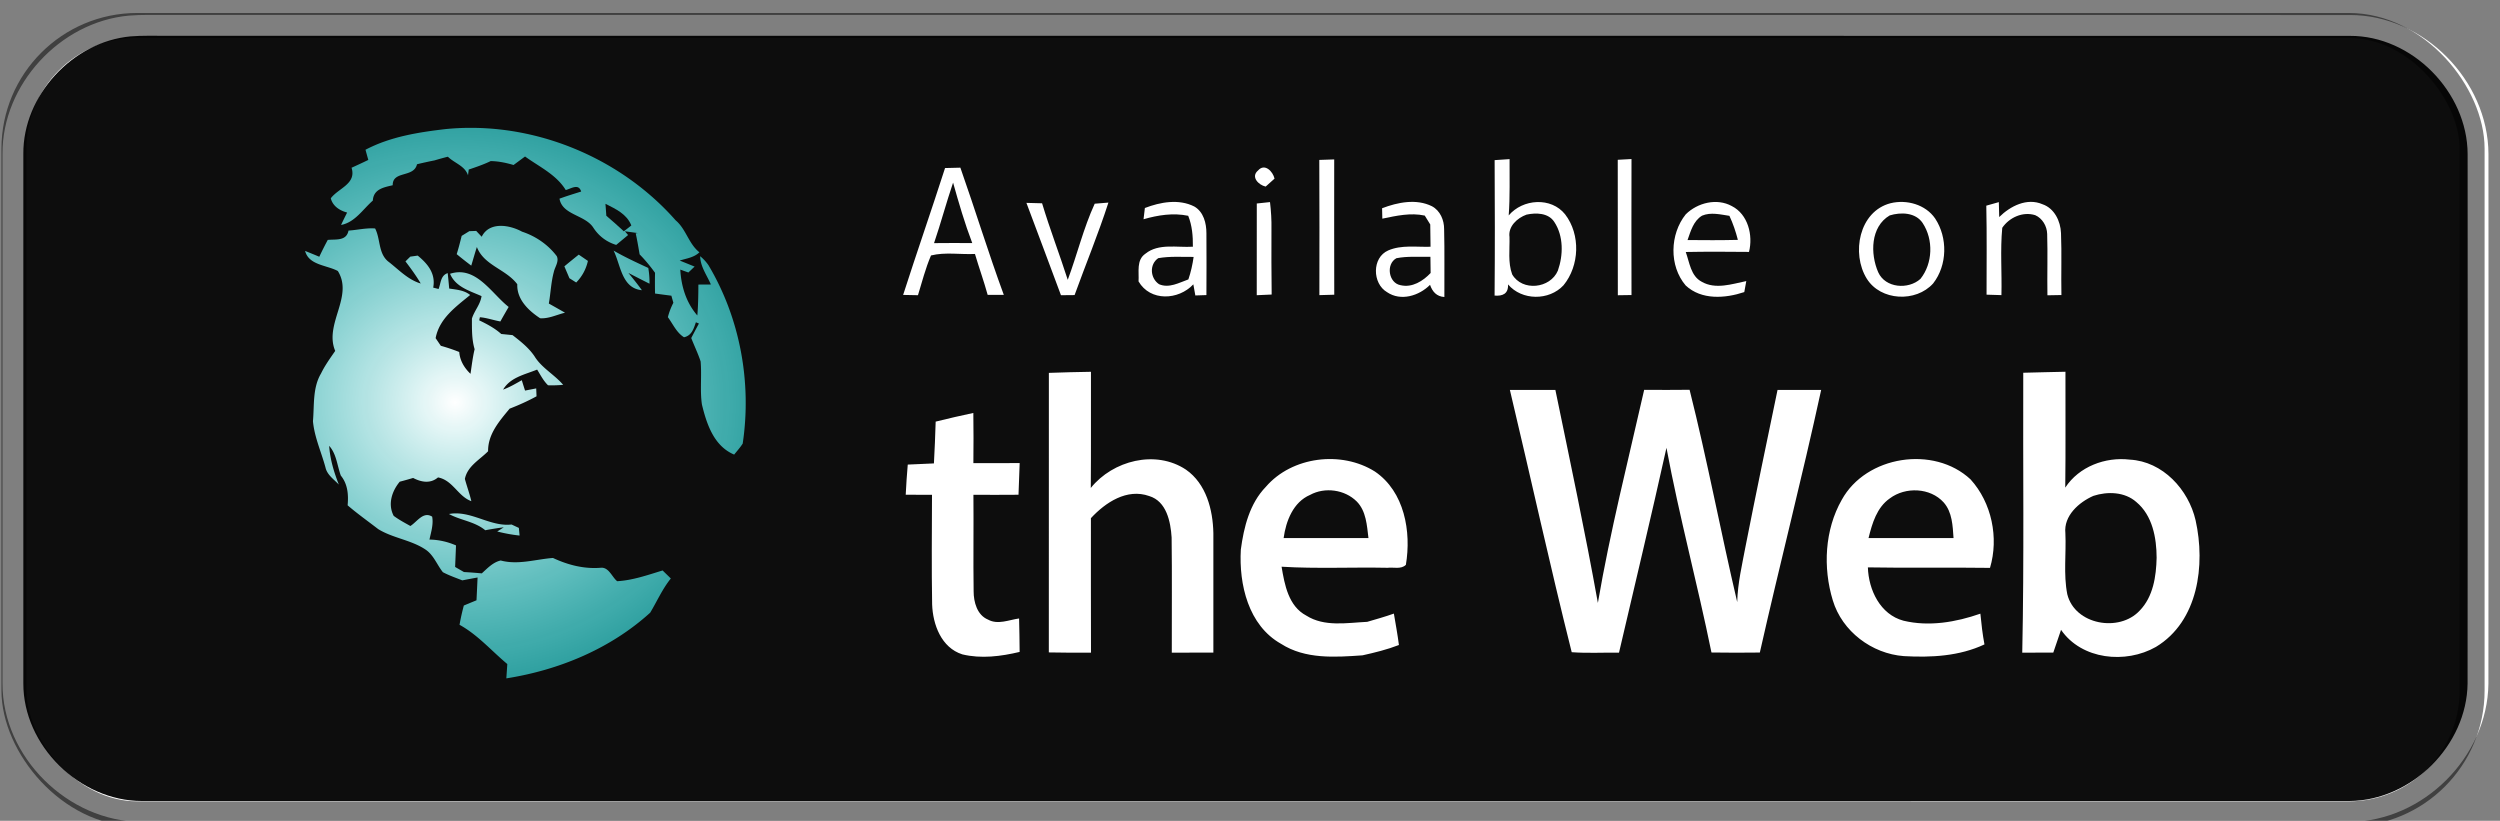
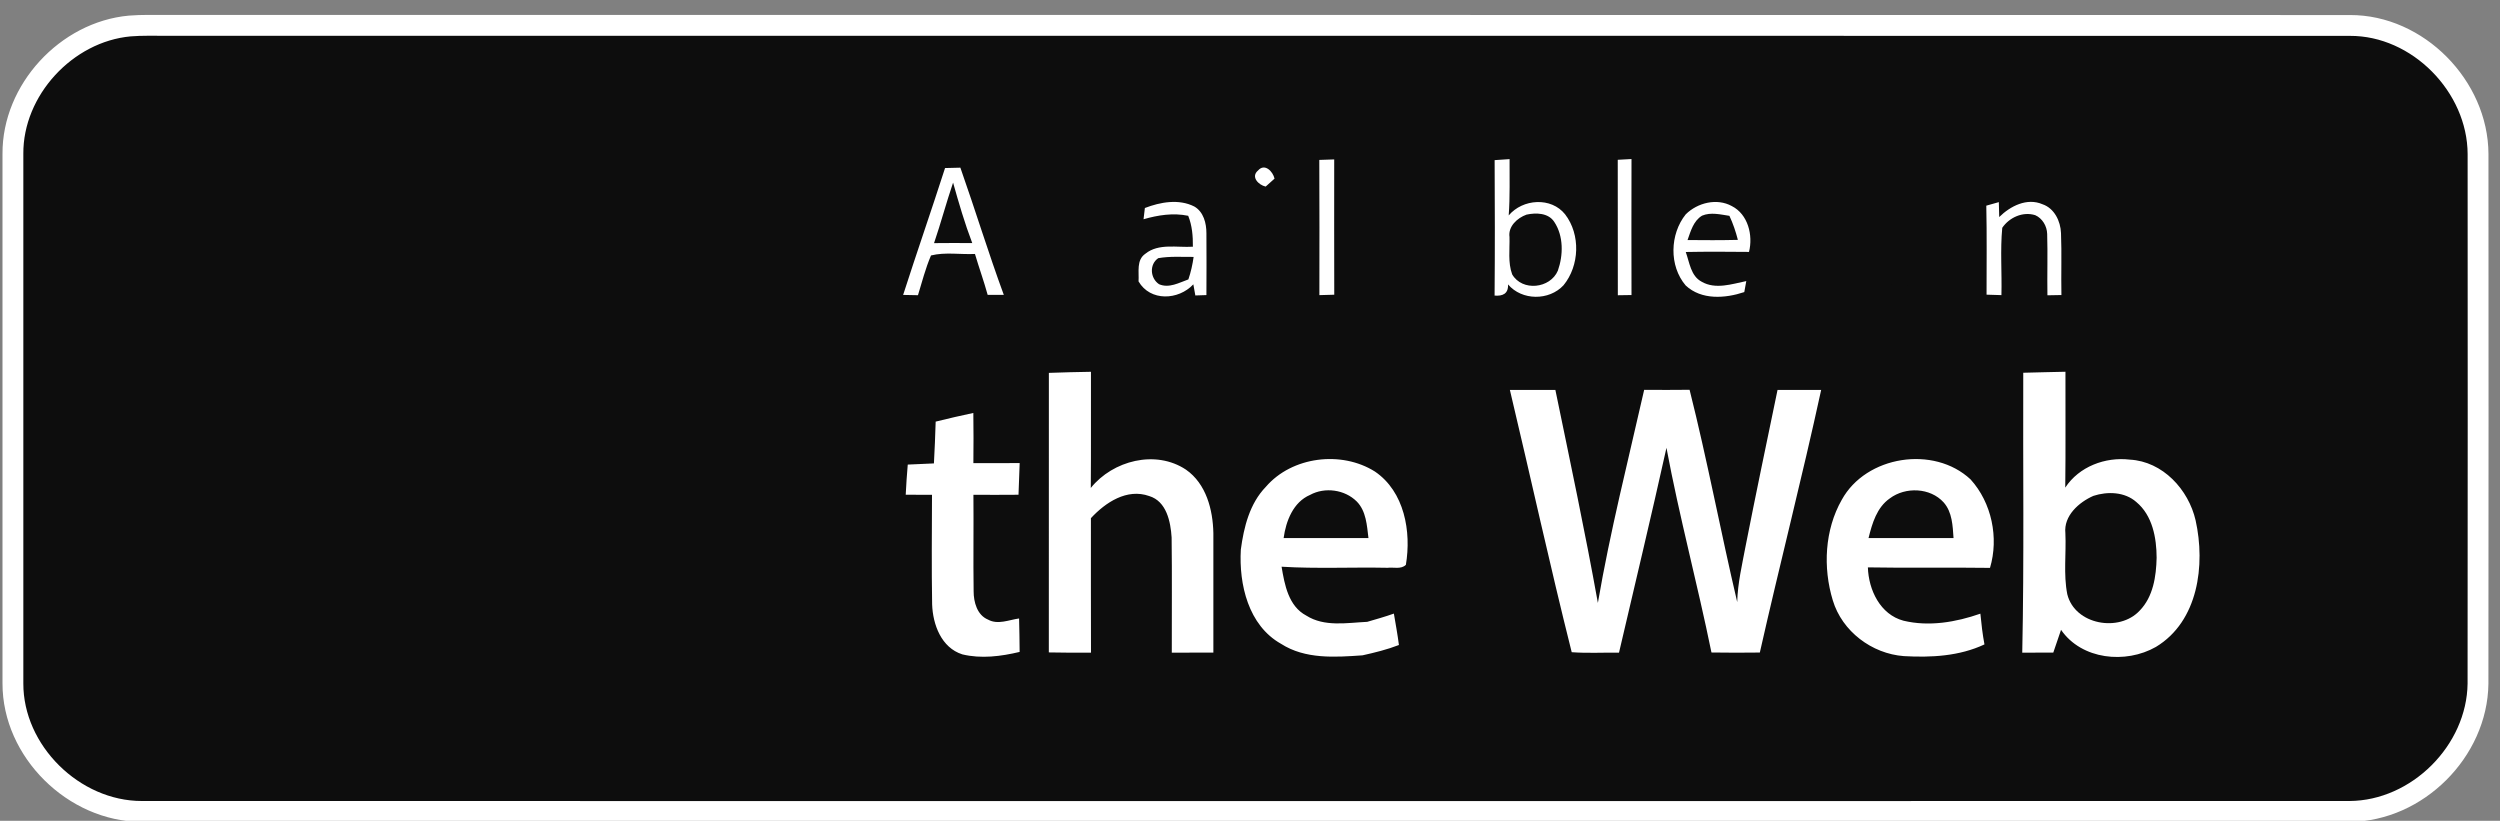
<svg xmlns="http://www.w3.org/2000/svg" xmlns:xlink="http://www.w3.org/1999/xlink" width="800" height="197pt" viewBox="0 0 600 197">
  <rect x="0" y="0" width="600" height="197" fill="#808080" stroke="none" />
  <defs>
    <radialGradient xlink:href="#a" id="b" cx="145.503" cy="128.791" fx="145.503" fy="128.791" r="70.502" gradientTransform="matrix(1.768 .043 -.039 1.617 -106.619 -85.804)" gradientUnits="userSpaceOnUse" />
    <linearGradient id="a">
      <stop offset="0" stop-color="#fff" />
      <stop offset="1" stop-color="#13ffff" stop-opacity=".502" />
    </linearGradient>
  </defs>
  <path fill="#0d0d0d" stroke="#fff" stroke-width="5" d="M31.13 6.24C34.08 6 37.04 6.1 40 6.09c174.67.02 349.33-.03 523.99.02 16.31-.06 30.68 14.61 30.74 30.84.02 42.37.04 84.75-.01 127.13-.2 16.21-14.56 30.55-30.8 30.66-176.65.03-353.31.03-529.96 0C17.71 194.71 3.05 180.31 3.1 164c-.01-42.36-.01-84.72 0-127.07C3 21.6 15.92 7.64 31.13 6.24z" />
-   <path d="M150.402 40.908a81.484 81.484 0 00-7.681.385c-8.8 1.013-17.853 2.454-25.76 6.627.213.813.666 2.44.893 3.254-1.774.866-3.56 1.692-5.36 2.506 1.64 5.173-4.174 6.493-6.64 9.773.626 2.507 2.84 3.934 5.226 4.56-.667 1.32-1.32 2.64-1.934 3.973 4.44-.84 6.96-4.999 10.16-7.799.214-3.68 3.52-4.241 6.36-4.908-.067-4.746 6.787-2.332 7.773-6.718 1.867-.454 3.747-.867 5.627-1.24a95.74 95.74 0 014.254-1.175c2.107 2.08 5.453 2.908 6.44 5.948.066-.454.173-1.373.24-1.84 2.373-.8 4.76-1.614 7.027-2.707 2.494.04 4.92.547 7.307 1.254l3.68-2.72c4.546 3.292 9.985 5.771 13.025 10.731 1.72-.44 4.107-2.212 4.934.481-2.32.733-4.654 1.441-6.934 2.281.893 5.254 8.175 5.173 10.815 9.266 1.746 2.693 4.253 4.6 7.333 5.533.947-.787 2.853-2.36 3.8-3.16l-1.026-1.2c1.027.134 3.093.426 4.133.573l-.668.08c.493 2.227.867 4.481 1.254 6.734 1.8 1.827 3.427 3.813 4.933 5.893-.053 2.213-.04 4.427 0 6.64 1.734.24 3.48.467 5.227.694.16.573.48 1.706.64 2.266a21.148 21.148 0 00-1.76 4.601c1.627 2.2 2.748 4.92 5.16 6.426 2.44-.507 3.12-2.734 3.8-4.787.24.093.721.294.974.4a254.925 254.925 0 00-2.455 4.64c.974 2.507 2.16 4.935 3 7.481.4 4.587-.24 9.198.414 13.772 1.52 6.28 3.84 13.32 10.32 16.04.934-1.146 1.933-2.252 2.733-3.519 2.92-19.493-.813-40.04-10.92-57.027a13.747 13.747 0 00-2.693-2.934c.066 3.36 2.16 6.08 3.427 9.053-1 .013-3 .014-4 .027-.013 3.294-.054 6.588-.334 9.881-3.573-4.12-5.16-9.306-5.453-14.68.64.24 1.946.706 2.586.932.667-.626 1.334-1.266 2-1.892-1.586-.64-3.186-1.294-4.773-1.934 2.187-.68 4.587-.96 6.306-2.64-3.466-2.734-4.253-7.412-7.613-10.239-16.409-18.608-41.03-29.662-65.797-29.586zM160 72.281c-2.423.069-4.647 1.025-5.854 3.479l-1.76-1.867c-.546.026-1.652.066-2.198.08-.614.373-1.842 1.134-2.456 1.507-.48 1.96-.986 3.92-1.586 5.854 1.52 1.253 3.068 2.48 4.655 3.666.613-1.987 1.159-3.988 1.799-5.96 2.266 5.92 9.32 7.08 12.933 11.92-.186 4.84 3.574 8.427 7.307 10.88 2.72.2 5.346-1.147 7.972-1.774a1018.62 1018.62 0 00-5.185-2.933c.587-3.347.706-6.787 1.586-10.067.347-1.653 1.774-3.412.947-5.105-2.8-3.693-6.72-6.375-11.107-7.828-2.007-1.1-4.63-1.92-7.053-1.852zm-41.03.785c-2.49-.005-4.965.558-7.45.721-.654 3.413-4.04 2.72-6.64 2.986a112.875 112.875 0 00-2.706 5.387 270.878 270.878 0 00-4.547-1.867c1.187 4.587 6.92 4.521 10.48 6.428 5.107 8.213-4.466 16.985-.84 25.572-1.613 2.333-3.295 4.653-4.535 7.213-2.733 4.613-2.132 10.161-2.586 15.281.467 5.107 2.667 9.854 4 14.774.52 2.413 2.693 3.812 4.28 5.505-1.56-3.973-2.812-8.107-3.092-12.4 2.36 2.627 2.56 6.347 3.732 9.533 2.227 2.707 2.48 6.148 2.174 9.508 3.134 2.693 6.52 5.093 9.787 7.613 4.734 2.92 10.573 3.453 15.2 6.586 2.573 1.76 3.614 4.841 5.494 7.201 1.986 1.054 4.12 1.787 6.213 2.614 1.626-.32 3.252-.627 4.892-.92-.106 2.426-.226 4.866-.346 7.293-1.346.56-2.708 1.106-4.054 1.68a68.547 68.547 0 00-1.373 6.16c5.866 3.24 10.214 8.333 15.281 12.56-.067 1.147-.227 3.44-.307 4.586 16.854-2.653 33.333-9.48 46.04-21.027 2.186-3.64 3.906-7.6 6.599-10.934-.88-.867-1.76-1.719-2.627-2.572-4.773 1.453-9.532 3.16-14.545 3.44-1.72-1.4-2.694-4.627-5.348-4.294-5.293.414-10.452-.92-15.199-3.146-5.573.427-11.187 2.306-16.707.812-2.466.534-4.266 2.495-6.066 4.121a161.83 161.83 0 00-5.707-.427c-.947-.547-1.893-1.08-2.826-1.627.093-2.294.199-4.6.279-6.893-2.693-1.173-5.548-1.827-8.494-1.867.52-2.413 1.32-4.852.867-7.332-2.853-1.8-4.813 1.64-6.973 2.986-1.813-1.013-3.667-2-5.334-3.24-1.96-3.693-.586-7.92 1.934-10.934 1.427-.373 2.853-.772 4.28-1.199 2.613 1.36 5.52 1.906 7.96-.174 4.773.907 6.386 6.067 10.666 7.6-.56-2.413-1.426-4.732-2.066-7.12.813-4.092 4.734-6.106 7.428-8.853-.067-5.48 3.612-9.667 6.892-13.627 2.96-1.146 5.84-2.44 8.613-3.96l-.107-2.52-3.572.693c-.267-.826-.788-2.48-1.041-3.32-1.947 1.107-3.88 2.24-5.987 3.014 2.36-3.974 6.975-4.8 10.895-6.412 1.08 1.72 2.012 3.598 3.492 5.025 1.613.053 3.227 0 4.84-.147-2.827-3.32-6.892-5.4-9.186-9.16-1.84-2.72-4.453-4.76-7.013-6.746-.907-.093-2.707-.266-3.614-.36-2.08-1.866-4.561-3.174-7.054-4.374.053-.24.161-.733.215-.986 2.226.173 4.358.96 6.558 1.347.867-1.56 1.748-3.094 2.654-4.64-5.56-4.374-10.48-13.307-18.76-10.614 1.8 4.254 6.28 5.44 10.08 7.147-.373 2.693-2.32 4.68-3.08 7.2.014 3.28-.079 6.613.868 9.786-.627 2.6-.92 5.254-1.32 7.88-1.974-1.88-3.387-4.212-3.6-6.985a57.763 57.763 0 00-5.895-1.987c-.426-.613-1.252-1.841-1.666-2.441 1.174-6.28 6.44-10.026 11.053-13.813-1.933-1.56-4.374-1.706-6.707-2.066a294.256 294.256 0 00-.478-4.934c-2.32.747-2.176 3.254-2.922 5.08-.427-.106-1.292-.334-1.72-.44.854-4.48-1.733-7.613-4.96-10.253-.587.093-1.773.252-2.36.332-.4.373-1.173 1.148-1.56 1.522 1.747 2.28 3.428 4.6 4.895 7.08-4.134-1.214-7.122-4.52-10.442-7.067-3.173-2.613-2.413-7.16-4.16-10.547-.357-.026-.712-.04-1.068-.04zm77.376 7.121c2.293 4.587 2.561 12.067 9.068 12.68-1.373-1.893-2.827-3.721-4.32-5.521 2.24 1.16 4.48 2.308 6.746 3.441a26.594 26.594 0 00-.387-5.04c-3.747-1.748-7.52-3.466-11.107-5.56zm-11.147 1.293c-1.546 1.24-3.08 2.48-4.6 3.747.534 1.266 1.08 2.534 1.614 3.8.547.347 1.627 1.027 2.174 1.373 1.893-1.92 3.16-4.28 3.746-6.906-.734-.507-2.2-1.507-2.934-2.014zm-38.937 82.807a12.347 12.347 0 00-2.596.193c3.733 2.054 8.227 2.386 11.613 5.2a98.104 98.104 0 015.934-.948l-2.094 1.348c2.347.587 4.735 1.053 7.149 1.293-.054-.613-.176-1.826-.229-2.44-.587-.266-1.759-.813-2.332-1.093-6.043.712-11.475-3.384-17.445-3.553z" transform="scale(.75)" fill="url(#b)" />
  <path fill="#fff" d="M316.63 38.38c1.19-.05 2.38-.09 3.58-.12-.01 10.82-.02 21.64.01 32.47-.89.02-2.68.07-3.57.1 0-10.82.05-21.64-.02-32.45zM358.71 38.43l3.59-.24c-.04 4.5.13 9.01-.21 13.51 3.36-3.99 10.21-4.48 13.56-.23 3.71 4.86 3.45 12.29-.41 17-3.46 3.73-9.99 3.7-13.31-.21.11 2.25-1.3 2.84-3.23 2.68.09-10.83.07-21.67.01-32.51zM388.26 38.35l3.3-.18c-.02 10.88-.03 21.76 0 32.64-1.1.01-2.19.03-3.28.05-.01-10.84.01-21.67-.02-32.51zM226.81 40.33l3.68-.09c3.57 10.14 6.71 20.43 10.42 30.52-1.3.02-2.58.02-3.87.01-.91-3.31-2.08-6.53-3.05-9.82-3.5.17-7.14-.49-10.55.36-1.32 3.08-2.15 6.34-3.13 9.54-1.19-.03-2.38-.05-3.56-.07 3.27-10.18 6.79-20.27 10.06-30.45zM301.94 40.91c1.59-1.82 3.56.24 3.95 1.96-.72.63-1.42 1.27-2.13 1.91-1.71-.37-3.65-2.35-1.82-3.87z" />
  <path fill="#0d0d0d" d="M224.17 58.35c1.64-4.81 2.94-9.72 4.57-14.52 1.37 4.88 2.79 9.76 4.6 14.51-3.06-.03-6.12-.02-9.17.01z" />
-   <path fill="#fff" d="M246.34 48.69c1.25.03 2.5.07 3.76.1 1.86 6.19 4.19 12.22 6.16 18.37 2.26-6.05 3.77-12.41 6.47-18.27.82-.07 2.46-.2 3.29-.27-2.42 7.5-5.44 14.79-8.12 22.2l-3.27.03c-2.76-7.38-5.5-14.78-8.29-22.16zM301.63 48.84c1.05-.11 2.11-.23 3.17-.34.26 2.15.39 4.33.35 6.5-.01 5.23-.03 10.46.05 15.69-1.19.06-2.39.11-3.58.16.01-7.34 0-14.67.01-22.01zM331.7 49.98c3.74-1.43 8.2-2.34 11.95-.49 2 1.05 2.96 3.35 2.94 5.53.14 5.42.02 10.84.06 16.26-1.86-.11-2.88-1.28-3.44-2.92-2.63 2.64-7.02 4.01-10.32 1.76-3.55-2.07-3.66-8.29.27-10.01 3.18-1.39 6.79-.78 10.17-.89-.03-1.78-.05-3.57-.07-5.35-.33-.53-.99-1.59-1.32-2.13-3.43-.74-6.84.05-10.18.74-.02-.63-.04-1.87-.06-2.5zM453.74 48.77c3.86-.94 8.37.3 10.69 3.66 3.05 4.61 2.95 11.22-.48 15.6-4.14 4.6-12.59 4.2-15.92-1.14-3.76-6.04-1.88-16.17 5.71-18.12z" />
  <path fill="#0d0d0d" d="M145.31 48.91c2.47 1.26 5.1 2.42 6.21 5.2-.6.47-1.2.94-1.8 1.4-1.39-1.26-2.76-2.53-4.2-3.73-.05-.72-.16-2.15-.21-2.87z" />
  <path fill="#fff" d="M274.77 49.92c3.71-1.43 8.15-2.24 11.86-.36 2.23 1.28 2.92 4.03 2.91 6.44.01 4.94.05 9.88 0 14.82-.66.02-2 .07-2.66.09-.12-.67-.36-2.01-.48-2.67-3.57 3.83-10.33 4.15-13.15-.7.15-2.27-.57-5.14 1.65-6.65 3.16-2.56 7.62-1.43 11.39-1.68.03-2.53-.17-5.06-1.12-7.42-3.61-.75-7.24-.17-10.72.83l.32-2.7zM404.58 51.44c2.81-2.79 7.48-3.96 11.06-1.98 3.89 1.97 5.13 7.01 4.12 11-5.06-.05-10.13-.08-15.18.02.91 2.49 1.19 5.76 3.83 7.14 3.31 1.91 7.24.55 10.7-.16l-.48 2.64c-4.58 1.53-10.28 1.96-14.07-1.59-4.02-4.72-3.8-12.31.02-17.07zM476.71 49.36c.75-.21 2.26-.64 3.01-.85.02.89.07 2.68.09 3.58 2.66-2.62 6.65-4.69 10.39-3.07 2.85.97 4.34 4.07 4.44 6.93.2 4.95 0 9.9.1 14.86-.84.02-2.52.05-3.36.06-.08-4.91.09-9.83-.06-14.75-.06-1.86-1.14-3.72-2.87-4.48-2.97-.93-6.21.54-7.91 3.03-.51 5.36-.06 10.78-.2 16.16-1.2-.04-2.39-.07-3.57-.11 0-7.12.09-14.24-.06-21.36z" />
  <path fill="#0d0d0d" d="M366.37 51.51c2.27-.49 5.23-.44 6.65 1.74 2.26 3.4 2.18 7.97.87 11.7-1.83 4.32-8.56 5.05-10.97.9-1.05-2.85-.56-5.98-.64-8.96-.37-2.56 1.89-4.6 4.09-5.38zM408.49 51.76c2.1-.89 4.41-.28 6.57.04.87 1.85 1.52 3.79 2.03 5.77-4.02.1-8.05.08-12.08.04.76-2.13 1.41-4.6 3.48-5.85zM453.53 51.7c2.67-.82 6.22-.74 7.92 1.85 2.6 3.95 2.44 9.65-.54 13.38-2.91 2.62-8.42 2.23-10.14-1.59-1.93-4.42-1.86-10.93 2.76-13.64zM335.14 61.97c2.68-.53 5.44-.27 8.16-.34 0 1.3.01 2.59.05 3.89-1.83 1.94-4.43 3.58-7.2 2.93-2.9-.5-3.6-5.06-1.01-6.48zM278.17 68.21c-2.14-1.43-2.37-4.76-.19-6.25 2.8-.49 5.66-.28 8.49-.3-.26 1.84-.66 3.64-1.26 5.4-2.23.79-4.65 2.19-7.04 1.15z" />
  <path fill="#fff" d="M251.73 89.49c3.36-.1 6.73-.23 10.1-.26-.03 9.29.04 18.59-.04 27.88 5.28-6.59 15.57-9.25 22.85-4.39 4.86 3.39 6.46 9.62 6.57 15.25.02 9.55-.01 19.1 0 28.65-3.33.03-6.66.03-9.98.02-.02-9.22.08-18.44-.04-27.65-.24-3.78-1.22-8.68-5.38-9.94-5.34-1.9-10.5 1.54-13.99 5.31.01 10.76-.02 21.52.02 32.28-3.38.01-6.75.02-10.12-.06.02-22.36 0-44.73.01-67.09zM485.58 89.46c3.38-.06 6.75-.2 10.13-.24-.03 9.27.07 18.54-.05 27.81 3.3-5.05 9.61-7.42 15.49-6.72 7.91.43 14.1 7.17 15.8 14.59 2.37 10.69.66 24.21-9.53 30.36-7.24 4.13-17.82 3.09-22.77-4.1-.63 1.82-1.22 3.65-1.86 5.46-2.49.03-4.97.03-7.45.02.47-22.39.15-44.79.24-67.18zM394.6 93.56c3.63.03 7.27.03 10.9-.01 4.25 16.88 7.45 34.01 11.43 50.95.11-4.55 1.18-8.97 2.01-13.42 2.46-12.52 5.08-25.01 7.67-37.5 3.49 0 6.98-.01 10.47 0-4.58 21.08-9.98 41.99-14.72 63.03-3.88.05-7.75.05-11.61-.01-3.35-16.43-7.73-32.64-10.8-49.12-3.64 16.42-7.57 32.78-11.39 49.16-3.79-.05-7.58.17-11.35-.11-5.24-20.87-9.85-41.98-14.84-62.95 3.64 0 7.28-.01 10.92.01 3.51 17.01 7.13 34.01 10.2 51.11 2.94-17.2 7.26-34.13 11.11-51.14zM224.56 101.19c3-.76 6.02-1.43 9.04-2.08.06 4.02.05 8.03.01 12.05 3.7-.02 7.4-.02 11.11-.02-.09 2.53-.19 5.07-.28 7.6-3.61.03-7.21.03-10.82.01.07 7.72-.06 15.45.05 23.17 0 2.57.84 5.71 3.45 6.78 2.36 1.31 5.01.07 7.46-.27.07 2.68.11 5.35.13 8.03-4.46 1.07-9.25 1.68-13.75.59-5.06-1.61-7.09-7.17-7.25-12.03-.15-8.75-.06-17.52-.03-26.27-2.11.01-4.21.01-6.31-.01.12-2.42.28-4.83.49-7.24 2.09-.1 4.18-.2 6.28-.28.16-3.35.34-6.69.42-10.03zM303.81 116.83c6.27-7.28 18.12-8.73 26.17-3.66 7.1 4.82 8.77 14.43 7.43 22.39-1.17 1.14-2.94.53-4.38.71-8.48-.18-16.98.26-25.45-.26.72 4.33 1.66 9.48 5.93 11.73 4.36 2.77 9.76 1.73 14.62 1.5 2.13-.63 4.29-1.22 6.4-1.98.42 2.51.89 5.01 1.21 7.54-2.83 1.1-5.78 1.82-8.74 2.48-6.59.46-13.74.97-19.56-2.77-7.84-4.41-10.12-14.26-9.64-22.62.72-5.38 2.11-11.04 6.01-15.06zM442.02 119.96c5.83-10.61 22.1-13.13 30.91-4.91 5.09 5.6 6.82 14.03 4.67 21.24-9.77-.14-19.54.06-29.31-.12.17 5.4 2.95 11.31 8.55 12.8 6.12 1.47 12.58.36 18.45-1.69.24 2.47.52 4.94.98 7.38-6.02 2.83-12.8 3.18-19.33 2.81-7.69-.57-14.83-5.94-17.07-13.39-2.39-7.86-1.95-16.9 2.15-24.12z" />
  <path fill="#0d0d0d" d="M314.43 118.77c3.54-1.93 8.32-1.27 11.18 1.58 2.28 2.3 2.45 5.75 2.82 8.78-6.78.01-13.57 0-20.36.01.56-4.09 2.3-8.64 6.36-10.37zM453.56 119.61c3.76-2.82 9.71-2.59 12.92.97 2.07 2.34 2.16 5.6 2.37 8.56-6.8-.01-13.6 0-20.4-.01.87-3.52 1.98-7.34 5.11-9.52zM502.41 119.01c3.37-1.1 7.52-.99 10.3 1.47 3.88 3.21 4.87 8.61 4.88 13.39-.1 4.44-.82 9.35-4.06 12.67-4.89 5.29-15.57 3.42-17.38-3.92-.95-4.8-.23-9.79-.46-14.66-.43-4.17 3.23-7.41 6.72-8.95z" />
-   <rect width="589.954" height="189.209" x="3.349" y="6.116" ry="29.581" opacity=".502" fill="none" stroke="#000" stroke-width="6" stroke-linecap="round" stroke-linejoin="round" paint-order="markers fill stroke" />
</svg>